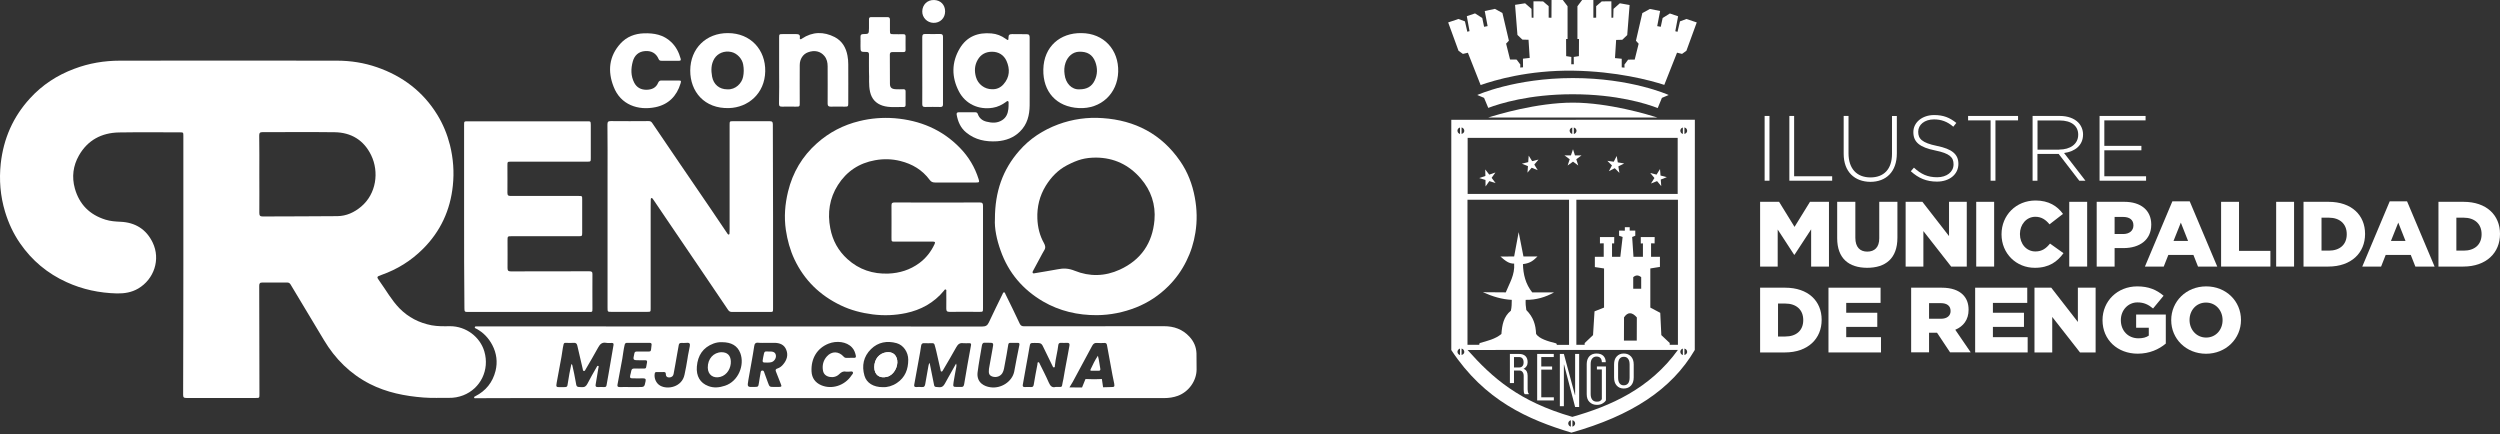
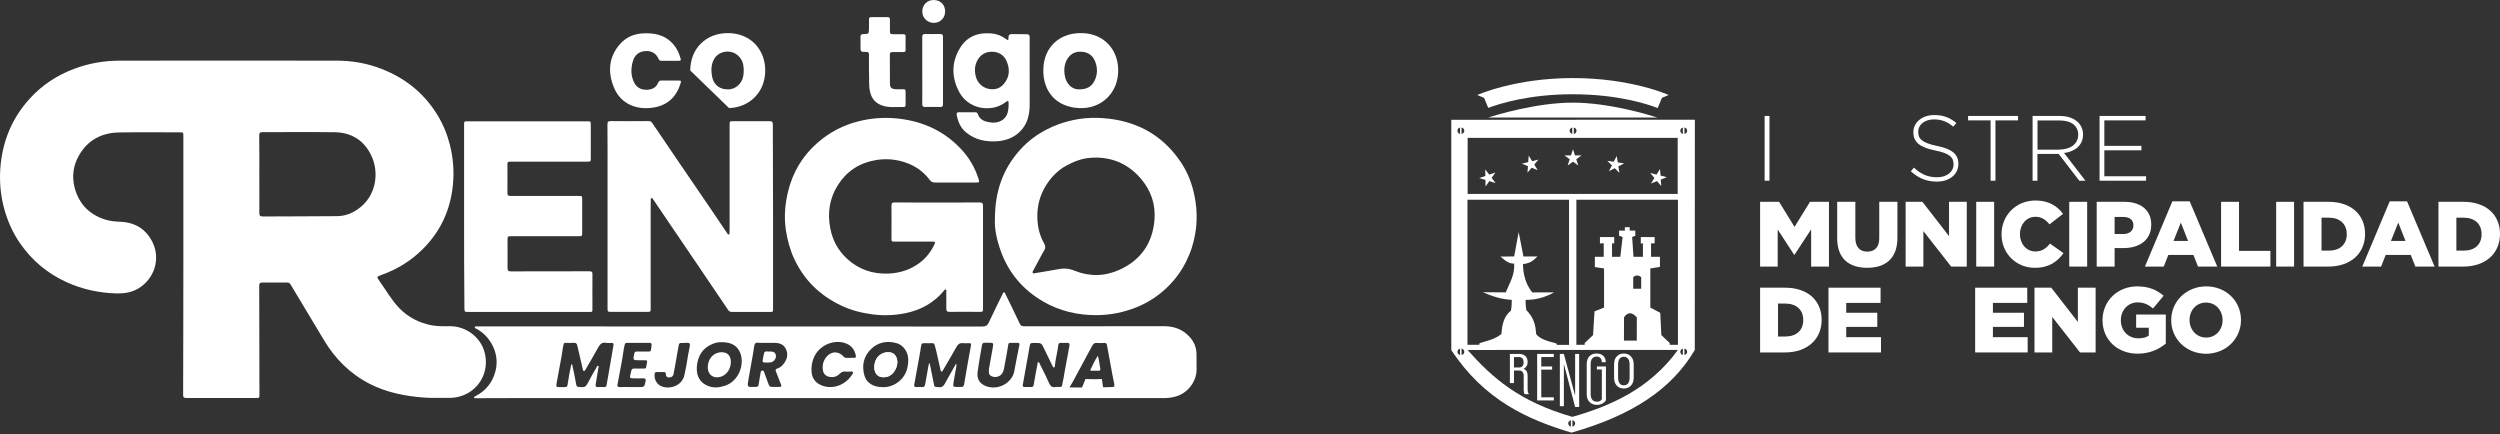
<svg xmlns="http://www.w3.org/2000/svg" width="328" height="57" viewBox="0 0 328 57" fill="none">
  <rect x="0" y="0" width="328" height="57" fill="#333333" stroke="none" />
  <path d="M121 1.5C121.013 0.62 121.664 -0.027 122.553 0.001C123.416 0.028 124 0.634 124 1.5C124 2.38 123.336 3.027 122.46 2.999C121.637 2.972 120.987 2.298 121 1.5Z" fill="white" />
  <path d="M24.056 34.781C24.056 29.139 24.056 23.497 24.056 17.855C24.056 17.363 24.056 17.363 23.578 17.363C20.916 17.363 18.254 17.334 15.607 17.377C13.321 17.421 11.498 18.39 10.355 20.401C9.589 21.746 9.4 23.208 9.82 24.727C10.413 26.824 11.759 28.17 13.842 28.821C14.493 29.023 15.144 29.067 15.809 29.096C17.748 29.182 19.195 30.079 20.034 31.83C21.09 34.029 20.222 36.633 18.124 37.863C17.256 38.369 16.33 38.514 15.346 38.499C13.046 38.441 10.833 37.978 8.749 37.024C6.247 35.895 4.192 34.188 2.63 31.917C1.747 30.644 1.111 29.255 0.662 27.779C0.04 25.71 -0.133 23.598 0.098 21.457C0.46 18.202 1.704 15.338 3.932 12.907C5.538 11.142 7.491 9.869 9.733 9.03C11.672 8.292 13.683 7.959 15.752 7.959C25.227 7.945 34.718 7.945 44.194 7.959C46.002 7.959 47.767 8.234 49.474 8.827C52.816 9.985 55.492 12.01 57.359 15.034C58.125 16.278 58.675 17.609 59.037 19.041C59.471 20.792 59.601 22.557 59.413 24.351C59.08 27.577 57.793 30.369 55.478 32.669C53.93 34.217 52.107 35.345 50.053 36.069C49.402 36.3 49.387 36.315 49.792 36.879C50.66 38.08 51.369 39.382 52.411 40.452C53.583 41.639 54.986 42.362 56.635 42.68C57.431 42.825 58.241 42.81 59.037 42.796C61.149 42.796 62.986 44.199 63.55 46.123C64.245 48.51 63.073 50.97 60.773 51.867C60.165 52.098 59.543 52.214 58.892 52.199C57.778 52.185 56.679 52.243 55.565 52.156C53.12 51.968 50.733 51.491 48.534 50.377C45.959 49.06 43.977 47.093 42.501 44.619C41.04 42.174 39.579 39.743 38.117 37.313C38.016 37.154 37.886 37.067 37.684 37.067C36.584 37.067 35.484 37.081 34.4 37.067C34.081 37.067 34.009 37.212 34.009 37.501C34.023 42.232 34.023 46.977 34.038 51.708C34.038 52.214 34.038 52.214 33.546 52.214C30.508 52.214 27.484 52.214 24.446 52.214C24.113 52.214 24.027 52.127 24.027 51.794C24.056 46.109 24.041 40.452 24.056 34.781C24.041 34.781 24.041 34.781 24.056 34.781ZM34.023 22.831C34.023 24.538 34.038 26.231 34.023 27.938C34.023 28.285 34.125 28.401 34.472 28.401C37.741 28.387 40.996 28.387 44.266 28.358C45.452 28.343 46.479 27.866 47.376 27.114C49.373 25.436 49.763 22.557 48.693 20.358C47.738 18.39 46.074 17.377 43.904 17.348C40.751 17.305 37.611 17.348 34.457 17.334C34.081 17.334 34.009 17.464 34.009 17.797C34.038 19.475 34.023 21.153 34.023 22.831Z" fill="white" />
  <path d="M128.97 33.739C128.97 35.982 128.97 38.224 128.97 40.452C128.97 40.901 128.956 40.915 128.522 40.915C127.205 40.915 125.889 40.901 124.572 40.915C124.24 40.915 124.153 40.799 124.153 40.481C124.167 39.743 124.153 39.005 124.153 38.282C124.153 38.181 124.211 38.022 124.066 37.978C123.95 37.949 123.892 38.08 123.834 38.152C123.198 38.933 122.446 39.555 121.578 40.062C120.739 40.539 119.827 40.872 118.872 41.074C117.426 41.378 115.964 41.436 114.489 41.248C113.042 41.06 111.624 40.698 110.308 40.062C107.588 38.76 105.534 36.778 104.232 34.029C103.653 32.799 103.306 31.512 103.103 30.166C102.857 28.459 102.988 26.795 103.393 25.132C104 22.629 105.259 20.502 107.183 18.795C108.789 17.363 110.655 16.394 112.753 15.887C114.272 15.511 115.82 15.395 117.368 15.511C120.695 15.786 123.603 16.987 125.947 19.403C127.09 20.575 127.9 21.934 128.392 23.497C128.522 23.902 128.478 23.945 128.073 23.945C126.279 23.945 124.485 23.945 122.692 23.945C122.388 23.945 122.171 23.873 121.983 23.613C121.013 22.296 119.697 21.515 118.134 21.124C117.035 20.849 115.935 20.82 114.807 21.023C112.709 21.399 111.075 22.484 109.932 24.278C108.832 26.014 108.543 27.924 108.933 29.949C109.237 31.555 109.975 32.9 111.19 34C112.709 35.374 114.518 35.968 116.543 35.895C118.033 35.837 119.408 35.403 120.608 34.521C121.505 33.855 122.156 33.016 122.619 32.018C122.749 31.743 122.634 31.7 122.388 31.7C120.739 31.7 119.075 31.7 117.426 31.7C116.963 31.7 116.963 31.7 116.963 31.222C116.963 29.805 116.977 28.372 116.963 26.954C116.963 26.636 117.064 26.564 117.368 26.564C121.1 26.578 124.833 26.578 128.565 26.564C128.898 26.564 128.97 26.694 128.97 26.998C128.97 29.24 128.97 31.483 128.97 33.739Z" fill="white" />
  <path d="M101.425 28.43C101.425 32.438 101.425 36.459 101.425 40.467C101.425 40.93 101.425 40.93 100.948 40.93C99.313 40.93 97.678 40.93 96.043 40.93C95.812 40.93 95.653 40.857 95.523 40.655C94.322 38.875 93.121 37.11 91.92 35.331C90.43 33.132 88.94 30.947 87.45 28.748C86.9 27.924 86.336 27.114 85.786 26.289C85.743 26.217 85.685 26.159 85.642 26.087C85.598 26.029 85.555 25.971 85.468 25.985C85.396 26.014 85.381 26.087 85.381 26.159C85.381 26.463 85.367 26.767 85.367 27.07C85.367 31.526 85.367 35.982 85.367 40.438C85.367 40.915 85.367 40.915 84.889 40.915C83.341 40.915 81.793 40.915 80.231 40.915C79.71 40.915 79.71 40.915 79.71 40.365C79.71 34.651 79.71 28.936 79.71 23.222C79.71 20.922 79.725 18.622 79.696 16.336C79.696 15.974 79.797 15.887 80.144 15.887C81.793 15.902 83.428 15.902 85.077 15.887C85.294 15.887 85.439 15.931 85.569 16.133C86.756 17.898 87.956 19.663 89.157 21.414C90.517 23.41 91.877 25.392 93.237 27.389C93.917 28.387 94.582 29.37 95.248 30.369C95.32 30.47 95.392 30.586 95.465 30.687C95.508 30.745 95.552 30.803 95.638 30.759C95.711 30.73 95.711 30.673 95.711 30.615C95.711 30.427 95.725 30.238 95.725 30.05C95.725 25.508 95.725 20.951 95.725 16.408C95.725 15.902 95.725 15.902 96.217 15.902C97.808 15.902 99.385 15.902 100.977 15.902C101.295 15.902 101.396 15.989 101.396 16.321C101.411 20.358 101.411 24.394 101.425 28.43Z" fill="white" />
  <path d="M130.533 28.748C130.533 25.117 131.574 22.238 133.715 19.793C135.104 18.188 136.855 17.059 138.837 16.321C140.717 15.627 142.685 15.352 144.667 15.497C148.92 15.786 152.378 17.58 154.823 21.124C155.821 22.556 156.443 24.177 156.761 25.913C157.051 27.461 157.08 28.994 156.834 30.528C156.631 31.83 156.241 33.074 155.647 34.26C155.04 35.49 154.259 36.575 153.304 37.53C152.074 38.76 150.656 39.7 149.05 40.337C147.401 40.987 145.68 41.335 143.915 41.349C141.412 41.364 139.025 40.814 136.855 39.555C134.207 38.007 132.312 35.794 131.285 32.886C130.764 31.439 130.46 29.935 130.533 28.748ZM143.784 20.676C142.352 20.69 141.47 20.922 140.009 21.674C138.808 22.296 137.911 23.236 137.202 24.379C136.392 25.696 136.045 27.143 136.102 28.676C136.146 29.819 136.406 30.904 136.97 31.902C137.144 32.221 137.216 32.51 136.999 32.843C136.811 33.146 136.652 33.465 136.479 33.783C136.16 34.362 135.857 34.926 135.553 35.505C135.495 35.606 135.422 35.721 135.509 35.823C135.582 35.91 135.712 35.852 135.813 35.837C136.797 35.664 137.795 35.519 138.764 35.331C139.531 35.172 140.211 35.201 140.992 35.519C142.96 36.315 144.971 36.271 146.924 35.374C149.701 34.101 151.206 31.888 151.466 28.879C151.64 26.839 151.018 24.987 149.672 23.425C148.125 21.631 146.171 20.69 143.784 20.676Z" fill="white" />
  <path d="M60.889 28.372C60.889 24.379 60.889 20.401 60.889 16.408C60.889 15.916 60.889 15.916 61.366 15.916C66.588 15.916 71.811 15.916 77.048 15.916C77.497 15.916 77.497 15.916 77.511 16.379C77.511 17.826 77.511 19.273 77.511 20.719C77.511 21.211 77.511 21.211 76.99 21.211C73.692 21.211 70.393 21.211 67.095 21.211C66.574 21.211 66.574 21.211 66.574 21.718C66.574 22.904 66.588 24.09 66.574 25.291C66.574 25.609 66.661 25.71 66.994 25.71C69.974 25.696 72.939 25.71 75.92 25.71C76.383 25.71 76.383 25.71 76.383 26.173C76.383 27.634 76.383 29.096 76.383 30.542C76.383 30.976 76.354 30.991 75.92 30.991C72.997 30.991 70.09 30.991 67.167 30.991C66.588 30.991 66.588 30.991 66.588 31.555C66.588 32.756 66.603 33.956 66.588 35.157C66.588 35.49 66.675 35.606 67.022 35.606C70.451 35.591 73.88 35.606 77.309 35.591C77.627 35.591 77.743 35.664 77.728 35.996C77.714 37.486 77.728 38.977 77.728 40.481C77.728 40.93 77.728 40.93 77.28 40.93C71.97 40.93 66.661 40.93 61.366 40.93C60.975 40.93 60.932 40.886 60.932 40.438C60.889 36.416 60.889 32.394 60.889 28.372Z" fill="white" />
  <path d="M135.09 9.421C135.09 10.896 135.104 12.357 135.09 13.833C135.075 15.106 134.786 16.307 133.831 17.247C133.007 18.072 131.965 18.448 130.822 18.535C129.332 18.622 127.943 18.361 126.757 17.377C126.019 16.77 125.672 15.945 125.513 15.034C125.484 14.831 125.57 14.73 125.773 14.73C126.496 14.73 127.22 14.73 127.943 14.73C128.088 14.73 128.218 14.773 128.276 14.932C128.464 15.497 128.883 15.829 129.419 15.96C130.113 16.133 130.808 16.191 131.473 15.771C132.023 15.424 132.225 14.903 132.298 14.31C132.327 14.05 132.327 13.804 132.327 13.544C132.327 13.442 132.356 13.327 132.24 13.269C132.139 13.225 132.066 13.312 131.994 13.37C131.473 13.746 130.909 14.036 130.258 14.137C128.406 14.441 126.656 13.645 125.802 11.981C124.833 10.115 124.833 8.176 125.918 6.354C126.844 4.791 128.305 4.227 130.084 4.386C130.779 4.444 131.386 4.69 131.95 5.095C132.269 5.326 132.312 5.312 132.312 4.936C132.312 4.574 132.442 4.473 132.804 4.473C133.426 4.473 134.063 4.487 134.685 4.487C135.003 4.487 135.09 4.603 135.09 4.907C135.09 6.397 135.09 7.916 135.09 9.421ZM130.142 11.706C130.735 11.735 131.256 11.518 131.661 11.055C132.486 10.129 132.529 9.059 132.052 7.988C131.705 7.222 131.025 6.788 130.157 6.788C129.346 6.788 128.695 7.12 128.276 7.844C127.856 8.567 127.827 9.334 128.044 10.101C128.305 11.055 129.187 11.706 130.142 11.706Z" fill="white" />
-   <path d="M90.56 9.247C90.575 6.325 92.672 4.328 95.508 4.343C98.488 4.343 100.456 6.542 100.398 9.363C100.34 12.3 98.127 14.108 95.653 14.18C92.412 14.281 90.546 12.01 90.56 9.247ZM95.421 11.721C96.521 11.793 97.331 10.896 97.49 10.101C97.606 9.565 97.606 9.015 97.504 8.466C97.374 7.699 96.694 6.976 95.928 6.816C95.031 6.628 94.177 6.976 93.729 7.684C93.28 8.422 93.28 9.218 93.425 10.043C93.613 11.084 94.38 11.721 95.421 11.721Z" fill="white" />
+   <path d="M90.56 9.247C90.575 6.325 92.672 4.328 95.508 4.343C98.488 4.343 100.456 6.542 100.398 9.363C100.34 12.3 98.127 14.108 95.653 14.18ZM95.421 11.721C96.521 11.793 97.331 10.896 97.49 10.101C97.606 9.565 97.606 9.015 97.504 8.466C97.374 7.699 96.694 6.976 95.928 6.816C95.031 6.628 94.177 6.976 93.729 7.684C93.28 8.422 93.28 9.218 93.425 10.043C93.613 11.084 94.38 11.721 95.421 11.721Z" fill="white" />
  <path d="M141.875 4.343C144.841 4.357 146.794 6.556 146.707 9.421C146.62 12.285 144.435 14.325 141.557 14.18C138.605 14.036 136.826 12.039 136.884 9.117C136.942 6.093 139.112 4.299 141.875 4.343ZM141.629 11.721C142.584 11.721 143.235 11.359 143.611 10.578C144.001 9.782 144.016 8.943 143.698 8.104C143.336 7.164 142.642 6.744 141.557 6.788C140.761 6.816 140.081 7.395 139.792 8.249C139.618 8.755 139.603 9.261 139.676 9.768C139.806 10.911 140.587 11.779 141.629 11.721Z" fill="white" />
-   <path d="M102.221 9.247C102.221 7.815 102.221 6.382 102.221 4.95C102.221 4.487 102.235 4.473 102.684 4.473C103.277 4.473 103.87 4.473 104.463 4.473C104.767 4.473 104.998 4.545 104.941 4.921C104.926 4.994 104.912 5.095 104.998 5.138C105.085 5.182 105.143 5.109 105.215 5.066C106.604 4.14 108.065 4.126 109.512 4.863C110.481 5.37 111.002 6.252 111.19 7.308C111.263 7.684 111.292 8.075 111.292 8.451C111.306 10.144 111.292 11.836 111.292 13.529C111.292 13.963 111.263 13.992 110.843 13.992C110.221 13.992 109.613 13.978 108.991 13.992C108.688 13.992 108.586 13.891 108.586 13.587C108.601 11.952 108.586 10.318 108.586 8.697C108.586 8.205 108.485 7.742 108.167 7.352C107.646 6.715 106.865 6.542 106.011 6.86C105.36 7.091 104.926 7.742 104.926 8.538C104.912 10.187 104.926 11.822 104.926 13.471C104.926 13.992 104.926 13.992 104.405 13.992C103.812 13.992 103.219 13.978 102.626 13.992C102.308 14.007 102.192 13.905 102.206 13.572C102.235 12.14 102.235 10.694 102.221 9.247Z" fill="white" />
  <path d="M87.913 7.974C87.537 7.974 87.161 7.974 86.799 7.974C86.611 7.974 86.481 7.93 86.408 7.742C86.076 6.961 85.439 6.643 84.643 6.701C83.79 6.759 83.24 7.265 83.023 8.061C82.763 9.001 82.748 9.956 83.211 10.853C83.544 11.489 84.094 11.779 84.817 11.779C85.511 11.764 86.076 11.533 86.35 10.853C86.452 10.621 86.596 10.549 86.842 10.563C87.566 10.578 88.289 10.563 89.012 10.563C89.374 10.563 89.388 10.607 89.287 10.954C88.781 12.632 87.681 13.717 85.989 14.064C83.732 14.527 81.417 13.761 80.506 11.374C79.71 9.363 79.884 7.381 81.417 5.702C82.227 4.82 83.283 4.415 84.47 4.372C85.801 4.328 87.045 4.545 88.058 5.514C88.694 6.122 89.07 6.86 89.302 7.699C89.36 7.916 89.287 7.974 89.085 7.974C88.694 7.974 88.303 7.974 87.913 7.974Z" fill="white" />
  <path d="M114.011 9.435C114.011 8.581 113.997 7.873 114.011 7.164C114.011 6.918 113.953 6.816 113.679 6.816C112.897 6.816 112.897 6.816 112.897 6.035C112.897 5.645 112.912 5.24 112.897 4.849C112.883 4.589 112.984 4.473 113.259 4.473C113.997 4.458 113.997 4.458 114.011 3.692C114.011 3.301 114.011 2.925 114.011 2.534C114.011 2.332 114.084 2.245 114.301 2.245C115.01 2.245 115.718 2.245 116.442 2.245C116.688 2.245 116.76 2.361 116.76 2.592C116.76 3.055 116.76 3.518 116.76 3.995C116.76 4.458 116.789 4.487 117.266 4.487C117.686 4.487 118.106 4.502 118.525 4.487C118.742 4.487 118.814 4.574 118.814 4.777C118.814 5.37 118.8 5.963 118.814 6.556C118.814 6.788 118.713 6.831 118.511 6.831C118.048 6.816 117.585 6.845 117.107 6.831C116.861 6.831 116.746 6.903 116.746 7.164C116.76 8.437 116.746 9.71 116.76 10.983C116.76 11.475 116.963 11.677 117.512 11.706C117.845 11.721 118.192 11.721 118.525 11.706C118.742 11.706 118.814 11.793 118.814 11.996C118.814 12.574 118.814 13.168 118.814 13.746C118.814 13.891 118.785 14.036 118.597 14.036C117.657 14.021 116.702 14.151 115.791 13.862C114.923 13.572 114.373 12.994 114.156 12.068C113.939 11.128 114.069 10.202 114.011 9.435Z" fill="white" />
  <path d="M121 9.247C121 7.786 121 6.339 121 4.878C121 4.56 121.101 4.444 121.42 4.458C122.056 4.473 122.707 4.473 123.344 4.458C123.619 4.458 123.72 4.56 123.72 4.82C123.72 7.786 123.72 10.737 123.72 13.703C123.72 13.934 123.633 14.036 123.387 14.036C122.707 14.021 122.042 14.021 121.362 14.036C121.087 14.036 121 13.934 121 13.659C121.014 12.184 121 10.708 121 9.247Z" fill="white" />
  <path d="M114.706 48.163C114.706 49.19 115.4 49.697 116.398 49.436C117.266 49.205 117.845 48.105 117.715 47.266C117.599 46.528 117.078 46.138 116.326 46.225C115.357 46.34 114.72 47.107 114.706 48.163Z" fill="white" />
  <path d="M156.978 46.369C156.949 45.516 156.631 44.792 156.052 44.17C155.156 43.201 154.027 42.796 152.711 42.796C146.606 42.81 140.486 42.796 134.381 42.81C134.092 42.81 133.918 42.738 133.788 42.463C133.18 41.161 132.544 39.859 131.907 38.572C131.864 38.485 131.849 38.34 131.719 38.355C131.603 38.369 131.574 38.485 131.531 38.586C130.938 39.816 130.316 41.045 129.737 42.304C129.549 42.709 129.317 42.839 128.869 42.839C107.776 42.825 86.698 42.825 65.605 42.825C64.607 42.825 63.594 42.825 62.596 42.825C62.494 42.825 62.335 42.781 62.292 42.926C62.263 43.056 62.408 43.085 62.494 43.129C63.42 43.62 64.1 44.344 64.592 45.27C65.156 46.355 65.301 47.498 65.012 48.669C64.635 50.16 63.753 51.273 62.364 51.982C62.292 52.026 62.162 52.055 62.205 52.17C62.248 52.286 62.35 52.257 62.451 52.243C64.303 52.243 66.154 52.228 68.006 52.228C70.046 52.228 72.086 52.228 74.126 52.228C76.701 52.228 79.276 52.228 81.851 52.228C90.546 52.228 99.255 52.228 107.95 52.228C122.88 52.228 137.81 52.228 152.74 52.228C153.362 52.228 153.955 52.142 154.548 51.925C155.951 51.404 156.978 49.986 156.993 48.496C156.993 47.773 156.993 47.064 156.978 46.369ZM79.855 48.988C79.768 49.509 79.667 50.015 79.58 50.536C79.551 50.738 79.45 50.782 79.276 50.782C79.001 50.782 78.712 50.767 78.437 50.782C78.177 50.796 78.104 50.68 78.148 50.449C78.278 49.726 78.394 49.002 78.509 48.279C78.524 48.192 78.611 48.047 78.48 48.004C78.35 47.961 78.321 48.105 78.263 48.192C77.858 48.901 77.453 49.595 77.077 50.333C76.903 50.666 76.715 50.825 76.325 50.796C75.616 50.767 75.645 50.782 75.529 50.073C75.413 49.335 75.24 48.612 75.081 47.888C75.081 47.859 75.037 47.845 74.965 47.758C74.777 48.626 74.618 49.436 74.502 50.246C74.43 50.782 74.43 50.782 73.88 50.796C73.764 50.796 73.648 50.796 73.533 50.796C72.954 50.796 72.939 50.782 73.041 50.188C73.243 49.06 73.46 47.946 73.663 46.818C73.764 46.282 73.808 45.733 73.938 45.197C73.981 45.024 74.053 44.966 74.227 44.98C74.574 44.995 74.921 45.009 75.269 44.98C75.573 44.952 75.688 45.096 75.746 45.356C75.978 46.384 76.209 47.396 76.455 48.409C76.484 48.51 76.455 48.641 76.585 48.669C76.744 48.713 76.773 48.554 76.831 48.467C77.381 47.512 77.96 46.557 78.48 45.588C78.726 45.139 79.001 44.879 79.537 44.98C79.768 45.024 80.028 44.995 80.274 44.995C80.477 44.995 80.52 45.082 80.491 45.284C80.289 46.499 80.072 47.744 79.855 48.988ZM84.614 46.123C84.253 46.123 83.891 46.123 83.529 46.123C83.356 46.123 83.254 46.196 83.226 46.384C83.023 47.266 83.023 47.266 83.934 47.266C84.166 47.266 84.397 47.281 84.629 47.266C84.846 47.252 84.933 47.339 84.889 47.556C84.846 47.758 84.802 47.961 84.774 48.178C84.745 48.351 84.614 48.351 84.484 48.351C84.05 48.351 83.616 48.366 83.197 48.351C82.965 48.351 82.864 48.438 82.82 48.669C82.792 48.858 82.734 49.031 82.69 49.219C82.618 49.566 82.676 49.639 83.023 49.639C83.472 49.639 83.934 49.653 84.383 49.639C84.658 49.639 84.759 49.711 84.701 50.015C84.542 50.782 84.556 50.782 83.761 50.782C83.428 50.782 83.11 50.782 82.777 50.782C82.285 50.782 81.793 50.767 81.302 50.782C81.07 50.782 80.969 50.709 81.012 50.478C81.229 49.335 81.432 48.192 81.649 47.049C81.75 46.456 81.808 45.848 81.953 45.255C81.996 45.053 82.083 44.98 82.271 44.98C83.254 44.98 84.224 44.995 85.208 44.98C85.439 44.98 85.526 45.067 85.482 45.299C85.367 46.282 85.497 46.094 84.614 46.123ZM90.502 45.414C90.416 45.964 90.271 46.499 90.199 47.064C90.097 47.758 89.953 48.467 89.808 49.161C89.475 50.782 87.595 51.158 86.611 50.594C86.076 50.29 85.786 49.61 85.902 49.002C85.931 48.872 85.989 48.814 86.119 48.814C86.307 48.814 86.495 48.814 86.683 48.814C86.77 48.814 86.871 48.829 86.958 48.814C87.204 48.785 87.378 48.814 87.363 49.147C87.363 49.378 87.537 49.538 87.812 49.523C88.13 49.509 88.332 49.335 88.376 49.06C88.535 48.25 88.665 47.44 88.81 46.63C88.897 46.167 88.984 45.718 89.056 45.255C89.085 45.067 89.201 44.995 89.374 44.995C89.62 44.995 89.866 45.009 90.112 44.98C90.474 44.937 90.56 45.111 90.502 45.414ZM95.118 50.608C94.38 50.854 93.642 50.926 92.933 50.651C91.848 50.246 91.327 49.335 91.428 48.091C91.544 46.644 92.224 45.588 93.627 45.067C93.989 44.937 94.365 44.879 94.712 44.894C95.957 44.894 96.752 45.356 97.128 46.326C97.722 47.888 96.882 50.029 95.118 50.608ZM102.771 47.787C102.568 48.047 102.308 48.25 101.989 48.351C101.772 48.409 101.714 48.539 101.801 48.742C102.018 49.277 102.221 49.827 102.438 50.362C102.582 50.709 102.554 50.753 102.177 50.767C101.975 50.767 101.787 50.767 101.584 50.767C100.962 50.767 100.962 50.767 100.745 50.174C100.586 49.755 100.441 49.321 100.282 48.901C100.239 48.771 100.21 48.612 100.022 48.612C99.834 48.612 99.805 48.785 99.79 48.915C99.704 49.349 99.646 49.783 99.573 50.218C99.487 50.753 99.487 50.753 98.98 50.767C98.04 50.796 98.025 50.782 98.184 49.856C98.43 48.38 98.734 46.904 98.951 45.429C98.995 45.111 99.11 44.922 99.487 44.966C99.848 45.009 100.21 44.98 100.572 44.98C100.904 44.98 101.251 44.98 101.584 44.98C102.293 44.98 102.901 45.212 103.161 45.906C103.436 46.586 103.233 47.237 102.771 47.787ZM112.015 46.948C111.856 46.933 111.682 46.948 111.523 46.948C111.349 46.948 111.176 46.948 111.002 46.948C110.872 46.948 110.785 46.904 110.698 46.803C110.047 46.065 109.136 46.036 108.485 46.76C108.008 47.295 107.848 47.946 107.979 48.641C108.065 49.103 108.398 49.364 108.847 49.451C109.31 49.538 109.773 49.422 110.105 49.089C110.366 48.843 110.597 48.684 110.959 48.756C111.118 48.785 111.277 48.756 111.451 48.756C111.61 48.756 111.812 48.669 111.899 48.843C111.972 49.002 111.798 49.132 111.711 49.263C110.843 50.579 109.136 51.143 107.733 50.536C106.966 50.203 106.517 49.595 106.474 48.742C106.387 47.02 107.212 45.675 108.716 45.082C109.744 44.677 111.075 44.807 111.783 45.588C112.058 45.877 112.189 46.239 112.275 46.615C112.348 46.89 112.246 46.962 112.015 46.948ZM117.672 50.246C117.093 50.637 116.427 50.825 115.82 50.796C114.59 50.796 113.693 50.246 113.418 49.292C113.042 47.989 113.288 46.774 114.272 45.805C115.212 44.879 116.398 44.677 117.643 45.024C118.525 45.27 119.162 46.196 119.162 47.194C119.162 48.453 118.757 49.523 117.672 50.246ZM126.496 50.406C126.453 50.651 126.366 50.796 126.091 50.767C125.947 50.753 125.788 50.767 125.643 50.767C125.035 50.767 125.021 50.767 125.108 50.145C125.209 49.494 125.339 48.843 125.455 48.192C125.484 48.062 125.513 47.932 125.44 47.7C125.064 48.366 124.731 48.959 124.399 49.552C124.297 49.74 124.182 49.943 124.08 50.131C123.719 50.811 123.574 50.868 122.793 50.767C122.605 50.738 122.576 50.637 122.547 50.492C122.359 49.552 122.171 48.597 121.968 47.613C121.852 47.758 121.838 47.888 121.809 48.019C121.664 48.814 121.52 49.595 121.39 50.391C121.346 50.666 121.245 50.811 120.941 50.782C120.695 50.753 120.449 50.767 120.203 50.782C119.986 50.782 119.914 50.695 119.943 50.492C120.16 49.321 120.362 48.163 120.579 46.991C120.681 46.442 120.782 45.892 120.854 45.342C120.898 45.096 121.028 45.009 121.259 45.024C121.607 45.038 121.954 45.038 122.315 45.024C122.475 45.024 122.576 45.082 122.619 45.241C122.692 45.516 122.778 45.776 122.836 46.051C123.024 46.876 123.212 47.7 123.4 48.539C123.415 48.612 123.4 48.713 123.502 48.742C123.617 48.771 123.661 48.669 123.704 48.597C124.297 47.584 124.905 46.572 125.469 45.545C125.686 45.154 125.932 44.966 126.366 45.024C126.627 45.053 126.901 45.024 127.176 45.024C127.379 45.024 127.437 45.111 127.393 45.313C127.075 46.991 126.786 48.698 126.496 50.406ZM133.064 48.756C132.79 50.073 131.343 51.013 129.954 50.811C129.52 50.753 129.115 50.608 128.782 50.333C128.319 49.943 128.189 49.393 128.261 48.843C128.406 47.671 128.638 46.499 128.826 45.328C128.869 45.053 128.999 44.922 129.303 44.966C129.404 44.98 129.506 44.966 129.621 44.966C130.374 44.966 130.374 44.966 130.229 45.733C130.07 46.572 129.925 47.411 129.78 48.236C129.766 48.293 129.766 48.351 129.751 48.409C129.679 49.031 129.795 49.263 130.214 49.407C130.721 49.566 131.256 49.378 131.516 48.944C131.733 48.583 131.748 48.163 131.835 47.773C132.008 46.933 132.139 46.08 132.283 45.226C132.312 45.053 132.384 44.98 132.558 44.98C132.891 44.98 133.209 44.98 133.542 44.98C133.73 44.98 133.773 45.082 133.744 45.255C133.484 46.427 133.296 47.599 133.064 48.756ZM139.864 47.773C139.719 48.423 139.647 49.075 139.517 49.726C139.459 50.015 139.386 50.29 139.343 50.579C139.314 50.753 139.198 50.767 139.068 50.767C138.909 50.767 138.735 50.767 138.504 50.767C138.056 50.897 137.81 50.666 137.607 50.203C137.245 49.364 136.811 48.539 136.406 47.715C136.363 47.628 136.334 47.483 136.204 47.527C136.088 47.556 136.131 47.686 136.117 47.773C135.943 48.669 135.77 49.581 135.625 50.478C135.582 50.695 135.509 50.782 135.292 50.782C135.017 50.767 134.728 50.767 134.453 50.782C134.222 50.782 134.149 50.695 134.193 50.463C134.352 49.566 134.511 48.669 134.67 47.787C134.8 47.049 134.945 46.326 135.061 45.588C135.162 44.995 135.148 44.995 135.755 44.995C136.652 44.995 136.638 44.995 137.014 45.805C137.361 46.543 137.723 47.266 138.084 48.004C138.128 48.091 138.157 48.221 138.287 48.206C138.417 48.178 138.403 48.047 138.403 47.946C138.49 47.035 138.75 46.167 138.851 45.255C138.88 45.053 138.996 44.98 139.184 44.98C139.459 44.995 139.719 44.995 139.994 44.98C140.269 44.966 140.356 45.082 140.312 45.342C140.153 46.152 140.037 46.962 139.864 47.773ZM145.781 50.782C145.665 50.782 144.725 50.811 144.725 50.811C144.609 50.058 144.566 49.726 144.566 49.726C144.566 49.726 144.45 49.726 144.19 49.74C143.756 49.755 143.322 49.769 142.902 49.74C142.555 49.711 142.41 49.74 142.41 49.74L141.962 50.84L140.312 50.825C140.312 50.825 140.645 50.29 140.746 50.102C141.585 48.525 142.453 46.948 143.293 45.371C143.437 45.111 143.596 44.966 143.915 44.995C144.247 45.024 144.595 45.009 144.927 44.995C145.101 44.995 145.188 45.067 145.231 45.255C145.463 46.572 145.709 47.888 145.955 49.205C146.027 49.581 146.114 49.957 146.186 50.333C146.244 50.738 146.215 50.782 145.781 50.782Z" fill="white" />
  <path d="M114.706 48.163C114.706 47.107 115.342 46.34 116.326 46.21C117.078 46.123 117.599 46.514 117.715 47.252C117.845 48.091 117.281 49.205 116.398 49.422C115.415 49.697 114.706 49.19 114.706 48.163Z" fill="white" />
  <path d="M100.644 47.57C100.051 47.556 99.978 47.628 100.123 46.919C100.326 45.921 100.224 46.138 101.063 46.123C101.526 46.109 101.758 46.297 101.801 46.644C101.845 47.035 101.541 47.454 101.165 47.527C100.991 47.57 100.817 47.57 100.644 47.57Z" fill="white" />
  <path d="M144.045 46.673C144.218 47.295 144.247 47.845 144.363 48.395C144.392 48.554 144.32 48.641 144.161 48.641C143.842 48.641 143.538 48.641 143.22 48.641C143.119 48.641 143.003 48.626 143.076 48.481C143.365 47.888 143.625 47.295 144.045 46.673Z" fill="white" />
  <path d="M94.669 46.21C95.407 46.21 95.855 46.615 95.884 47.396C95.928 48.236 95.436 49.205 94.495 49.451C93.584 49.682 92.875 49.176 92.861 48.236C92.846 47.078 93.613 46.225 94.669 46.21Z" fill="white" />
  <path fill-rule="evenodd" clip-rule="evenodd" d="M207.067 21.713L206.377 21.207L205.676 21.713L205.945 20.894L205.255 20.387H206.107L206.377 19.579L206.635 20.387H207.498L206.808 20.894L207.067 21.713Z" fill="white" />
  <path fill-rule="evenodd" clip-rule="evenodd" d="M212.468 22.684L211.854 22.069L211.088 22.457L211.487 21.703L210.883 21.099L211.724 21.218L212.112 20.463L212.252 21.304L213.093 21.444L212.328 21.832L212.468 22.684Z" fill="white" />
  <path fill-rule="evenodd" clip-rule="evenodd" d="M217.956 24.419L217.406 23.762L216.608 24.075L217.061 23.352L216.511 22.695L217.341 22.91L217.794 22.177L217.859 23.029L218.689 23.244L217.891 23.557L217.956 24.419Z" fill="white" />
  <path fill-rule="evenodd" clip-rule="evenodd" d="M200.404 22.651L200.954 22.005L201.752 22.328L201.299 21.595L201.849 20.937L201.018 21.142L200.566 20.42L200.501 21.271L199.671 21.476L200.469 21.8L200.404 22.651Z" fill="white" />
  <path fill-rule="evenodd" clip-rule="evenodd" d="M194.905 24.463L195.401 23.762L196.221 24.021L195.703 23.331L196.199 22.63L195.391 22.91L194.862 22.231L194.884 23.083L194.075 23.363L194.895 23.611L194.905 24.463Z" fill="white" />
  <path fill-rule="evenodd" clip-rule="evenodd" d="M190.41 15.719V45.928C194.787 52.569 200.512 55.06 206.172 56.763C214.053 54.532 219.314 51.103 222.355 45.917L222.365 15.708L190.41 15.719ZM206.485 16.733C206.485 16.733 206.808 16.786 206.84 17.153C206.84 17.153 206.851 17.466 206.485 17.584V16.733ZM206.28 16.733V17.573C206.28 17.573 205.967 17.509 205.935 17.153C205.935 17.153 205.924 16.84 206.28 16.733ZM192.555 18.091H220.112V25.444H192.555V18.091ZM192.534 26.209H205.859V45.249H204.264C204.242 45.141 204.21 45.066 204.145 45.044C203.067 44.775 201.946 44.44 201.536 43.815C201.482 42.564 201.169 41.605 200.253 40.678C200.178 40.246 200.145 39.804 200.167 39.341C201.525 39.362 202.765 38.996 203.897 38.36H201.029C200.145 37.26 199.843 35.977 199.811 34.651C200.846 34.532 201.234 34.112 201.719 33.648H199.876L199.25 30.457L198.657 33.648L196.857 33.659C197.536 34.252 197.978 34.597 198.657 34.586C198.765 36.074 198.043 37.141 197.558 38.36L194.56 38.338C195.843 38.91 197.051 39.276 198.345 39.341C198.334 39.826 198.345 40.289 198.226 40.764C197.277 41.529 197.073 42.618 196.986 43.815C196.21 44.483 195.067 44.742 194.172 45.001C194.108 45.023 194.075 45.13 194.075 45.238H192.534V26.209ZM191.553 46.575C191.553 46.575 191.24 46.521 191.218 46.154C191.218 46.154 191.208 45.842 191.553 45.734V46.575ZM191.553 17.573C191.553 17.573 191.24 17.509 191.218 17.153C191.218 17.153 191.208 16.829 191.553 16.733V17.573ZM191.757 46.575V45.734C191.757 45.734 192.081 45.788 192.113 46.154C192.124 46.154 192.135 46.467 191.757 46.575ZM191.757 17.573V16.722C191.757 16.722 192.081 16.776 192.113 17.142C192.124 17.153 192.135 17.466 191.757 17.573ZM206.096 55.976C206.096 55.976 205.784 55.922 205.751 55.556C205.751 55.556 205.741 55.243 206.096 55.135V55.976ZM206.301 55.976V55.135C206.301 55.135 206.635 55.189 206.657 55.556C206.657 55.545 206.679 55.858 206.301 55.976ZM206.29 54.693C199.283 52.677 195.79 49.561 192.544 45.917L220.144 45.907C216.446 51.028 211.261 53.281 206.29 54.693ZM214.754 41.648L214.743 44.688H213.061L213.072 41.637C213.557 40.915 214.118 40.915 214.754 41.648ZM214.279 37.885V36.365C214.624 36.063 214.969 36.074 215.325 36.365V37.885H214.279ZM220.144 45.238H219.066V45.001L217.967 43.966L217.826 41.044L216.522 40.354V35.222L217.783 35.017V33.691H216.619V31.923L217.083 31.934L217.093 31.104H215.271V31.945L215.552 31.934V33.691H214.312L214.139 31.093L214.549 30.931V30.252H213.816V29.81H213.18V30.263L212.425 30.252V30.931L212.889 31.093L212.587 33.691H211.498V31.934H211.778L211.789 31.104H209.913V31.934L210.409 31.923V33.691H209.245V35.039L210.452 35.222V40.354L209.201 40.85L209.007 43.966L207.908 45.012V45.238H206.819V26.209H220.144V45.238ZM220.791 46.575C220.791 46.575 220.479 46.521 220.457 46.154C220.457 46.154 220.446 45.842 220.791 45.734V46.575ZM220.791 17.573C220.791 17.573 220.479 17.509 220.457 17.153C220.457 17.153 220.446 16.829 220.791 16.733V17.573ZM220.996 46.575V45.734C220.996 45.734 221.33 45.788 221.352 46.154C221.363 46.154 221.373 46.467 220.996 46.575ZM220.996 17.573V16.722C220.996 16.722 221.33 16.776 221.352 17.142C221.363 17.153 221.373 17.466 220.996 17.573Z" fill="white" />
  <path d="M198.636 48.613V50.262H198.097V46.435H199.293C199.66 46.435 199.94 46.532 200.134 46.715C200.328 46.909 200.425 47.168 200.425 47.524C200.425 47.718 200.382 47.89 200.285 48.041C200.188 48.192 200.059 48.311 199.886 48.386C200.07 48.451 200.21 48.569 200.296 48.71C200.382 48.871 200.425 49.066 200.425 49.292V51.082C200.425 51.2 200.436 51.308 200.458 51.416C200.479 51.524 200.523 51.599 200.576 51.653V51.718H200.048C199.994 51.664 199.951 51.578 199.93 51.459C199.919 51.33 199.908 51.222 199.908 51.092V49.313C199.908 49.098 199.854 48.936 199.757 48.807C199.66 48.677 199.52 48.613 199.358 48.613H198.636ZM198.636 48.214H199.272C199.488 48.214 199.649 48.16 199.746 48.031C199.854 47.923 199.897 47.75 199.897 47.535C199.897 47.319 199.843 47.146 199.746 47.028C199.649 46.909 199.498 46.844 199.293 46.844H198.636V48.214Z" fill="white" />
  <path d="M203.638 48.494H202.215V52.127H203.865V52.537H201.676V46.435H203.854V46.844H202.215V48.084H203.638V48.494Z" fill="white" />
  <path d="M207.185 53.4H206.657L205.202 47.826H205.18V53.292H204.652V46.435H205.18L206.635 51.836H206.657V46.435H207.185V53.4Z" fill="white" />
  <path d="M210.7 52.516C210.614 52.666 210.474 52.807 210.269 52.925C210.075 53.054 209.816 53.119 209.514 53.119C209.115 53.119 208.792 52.99 208.544 52.742C208.296 52.505 208.177 52.16 208.177 51.707V47.782C208.177 47.34 208.296 46.995 208.522 46.748C208.759 46.499 209.072 46.381 209.449 46.381C209.848 46.381 210.139 46.478 210.355 46.683C210.56 46.888 210.668 47.157 210.678 47.513L210.668 47.524H210.161C210.161 47.287 210.096 47.103 209.978 46.974C209.859 46.844 209.687 46.78 209.449 46.78C209.223 46.78 209.04 46.866 208.9 47.039C208.759 47.2 208.695 47.459 208.695 47.772V51.707C208.695 52.03 208.77 52.278 208.91 52.451C209.061 52.623 209.255 52.699 209.503 52.699C209.687 52.699 209.827 52.677 209.935 52.602C210.032 52.537 210.118 52.462 210.161 52.364V48.472H209.514V48.084H210.7V52.516Z" fill="white" />
  <path d="M214.344 49.518C214.344 49.971 214.225 50.327 213.988 50.586C213.762 50.834 213.438 50.974 213.04 50.974C212.651 50.974 212.339 50.844 212.112 50.586C211.875 50.327 211.767 49.982 211.767 49.518V47.826C211.767 47.373 211.875 47.017 212.112 46.769C212.35 46.51 212.651 46.381 213.04 46.381C213.438 46.381 213.74 46.51 213.988 46.769C214.225 47.028 214.344 47.373 214.344 47.826V49.518ZM213.805 47.826C213.805 47.491 213.74 47.243 213.6 47.071C213.471 46.888 213.277 46.812 213.04 46.812C212.792 46.812 212.619 46.898 212.49 47.071C212.36 47.243 212.296 47.502 212.296 47.826V49.529C212.296 49.874 212.36 50.122 212.49 50.294C212.619 50.467 212.792 50.553 213.04 50.553C213.287 50.553 213.471 50.467 213.611 50.294C213.74 50.122 213.805 49.863 213.805 49.529V47.826Z" fill="white" />
-   <path fill-rule="evenodd" clip-rule="evenodd" d="M221.255 2.49L220.414 2.803L220.09 4.172L219.799 4.097L220.166 2.135L219.088 1.768L218.139 2.361L217.891 3.515L217.427 3.428L217.805 1.445L216.468 1.175L215.476 1.714L214.635 5.348L214.991 5.736L214.473 7.816L213.611 7.827L213.126 8.474L213.137 8.873L212.77 8.841V7.709L211.886 7.622L212.037 5.24L212.845 5.218L213.492 4.604L213.805 0.658L212.522 0.431L211.692 1.164L211.66 2.318L211.422 2.329L211.412 0.172L210.15 0.183L209.417 0.809V2.318L209.05 2.329V0H207.573L206.959 0.819V5.121H207.164L207.153 7.364L206.474 7.471L206.485 8.431H206.323H206.15L206.161 7.471L205.482 7.364L205.471 5.121H205.665V0.819L205.04 0H203.563L203.552 2.329L203.185 2.318V0.809L202.452 0.183L201.191 0.172V2.329L200.954 2.318L200.932 1.164L200.091 0.431L198.776 0.636L199.089 4.582L199.735 5.197L200.544 5.218L200.695 7.601L199.811 7.698L199.822 8.83L199.455 8.862L199.466 8.463L198.981 7.816L198.118 7.806L197.601 5.725L197.967 5.337L197.116 1.703L196.135 1.164L194.798 1.445L195.175 3.428L194.711 3.515L194.474 2.361L193.525 1.757L192.447 2.124L192.803 4.086L192.512 4.162L192.199 2.803L191.348 2.49L190 2.943L191.358 6.663L191.93 7.072L192.588 6.922L194.259 11.159C196.059 10.523 200.512 9.196 206.377 9.272C212.091 9.358 216.468 10.523 218.355 11.137L220.026 6.911L220.683 7.072L221.255 6.663L222.613 2.943L221.255 2.49Z" fill="white" />
  <path fill-rule="evenodd" clip-rule="evenodd" d="M195.261 14.156C196.738 13.595 200.598 12.366 206.334 12.366C212.155 12.366 216.047 13.617 217.492 14.177L218.042 12.841C218.171 12.787 218.937 12.463 218.937 12.463H218.926C218.872 12.431 213.967 10.242 206.366 10.242C198.744 10.242 193.817 12.463 193.817 12.463C193.817 12.463 194.582 12.787 194.711 12.841L195.261 14.156Z" fill="white" />
  <path fill-rule="evenodd" clip-rule="evenodd" d="M217.449 15.417C216.317 15.061 211.077 13.466 206.355 13.466C201.622 13.466 196.383 15.061 195.261 15.417H217.449Z" fill="white" />
  <path d="M231.519 15.212H232.155V23.708H231.519V15.212Z" fill="white" />
-   <path d="M234.753 15.212H235.389V23.126H240.381V23.708H234.764V15.212H234.753Z" fill="white" />
-   <path d="M241.89 20.172V15.212H242.526V20.118C242.526 22.123 243.604 23.277 245.405 23.277C247.13 23.277 248.23 22.231 248.23 20.183V15.223H248.866V20.118C248.866 22.554 247.443 23.859 245.383 23.859C243.335 23.837 241.89 22.554 241.89 20.172Z" fill="white" />
  <path d="M250.698 22.468L251.108 21.994C252.046 22.856 252.909 23.255 254.159 23.255C255.431 23.255 256.305 22.544 256.305 21.573V21.552C256.305 20.657 255.83 20.129 253.9 19.741C251.863 19.331 251.033 18.641 251.033 17.347V17.326C251.033 16.064 252.186 15.094 253.76 15.094C255 15.094 255.809 15.439 256.671 16.129L256.272 16.625C255.475 15.935 254.666 15.665 253.739 15.665C252.488 15.665 251.669 16.377 251.669 17.272V17.293C251.669 18.188 252.132 18.738 254.148 19.148C256.111 19.546 256.941 20.247 256.941 21.487V21.509C256.941 22.878 255.766 23.827 254.127 23.827C252.758 23.827 251.712 23.384 250.698 22.468Z" fill="white" />
  <path d="M261.178 15.794H258.213V15.212H264.768V15.794H261.803V23.708H261.167V15.794H261.178Z" fill="white" />
  <path d="M266.687 15.212H270.256C271.301 15.212 272.132 15.536 272.649 16.053C273.048 16.452 273.296 17.024 273.296 17.627V17.649C273.296 19.072 272.239 19.881 270.805 20.075L273.609 23.708H272.8L270.094 20.193H267.312V23.708H266.676V15.212H266.687ZM270.18 19.622C271.603 19.622 272.66 18.91 272.66 17.681V17.66C272.66 16.517 271.765 15.805 270.223 15.805H267.323V19.633H270.18V19.622Z" fill="white" />
  <path d="M275.452 15.212H281.5V15.794H276.088V19.137H280.951V19.719H276.088V23.126H281.565V23.708H275.463V15.212H275.452Z" fill="white" />
  <path d="M230.926 26.479H233.416L235.443 29.767L237.47 26.479H239.96V34.974H237.621V30.09L235.443 33.422H235.389L233.233 30.112V34.974H230.926V26.479Z" fill="white" />
  <path d="M241.038 31.244V26.479H243.421V31.201C243.421 32.43 244.036 33.012 244.984 33.012C245.944 33.012 246.558 32.452 246.558 31.266V26.479H248.941V31.19C248.941 33.918 247.378 35.136 244.963 35.136C242.559 35.125 241.038 33.907 241.038 31.244Z" fill="white" />
  <path d="M250.019 26.479H252.219L255.712 30.974V26.479H258.04V34.974H255.992L252.348 30.317V34.974H250.019V26.479Z" fill="white" />
  <path d="M259.28 26.479H261.631V34.974H259.28V26.479Z" fill="white" />
  <path d="M262.601 30.748V30.727C262.601 28.247 264.498 26.306 267.064 26.306C268.8 26.306 269.921 27.039 270.665 28.064L268.897 29.433C268.412 28.84 267.851 28.441 267.043 28.441C265.857 28.441 265.016 29.465 265.016 30.694V30.716C265.016 31.988 265.857 32.991 267.043 32.991C267.927 32.991 268.455 32.581 268.962 31.956L270.73 33.217C269.932 34.317 268.854 35.136 266.978 35.136C264.552 35.147 262.601 33.282 262.601 30.748Z" fill="white" />
  <path d="M271.485 26.479H273.835V34.974H271.485V26.479Z" fill="white" />
  <path d="M275.075 26.479H278.73C280.864 26.479 282.244 27.578 282.244 29.454V29.476C282.244 31.492 280.703 32.549 278.6 32.549H277.436V34.974H275.086V26.479H275.075ZM278.557 30.705C279.387 30.705 279.905 30.252 279.905 29.584V29.562C279.905 28.829 279.387 28.462 278.546 28.462H277.436V30.705H278.557Z" fill="white" />
  <path d="M285.015 26.414H287.29L290.902 34.974H288.379L287.775 33.443H284.487L283.883 34.974H281.414L285.015 26.414ZM287.074 31.611L286.126 29.206L285.166 31.611H287.074Z" fill="white" />
  <path d="M291.408 26.479H293.759V32.915H297.877V34.974H291.408V26.479Z" fill="white" />
  <path d="M298.632 26.479H300.982V34.974H298.632V26.479Z" fill="white" />
  <path d="M302.222 26.479H305.51C308.529 26.479 310.297 28.225 310.297 30.683V30.705C310.297 33.152 308.518 34.974 305.467 34.974H302.222V26.479ZM304.583 28.549V32.883H305.543C306.966 32.883 307.893 32.107 307.893 30.737V30.716C307.893 29.357 306.955 28.559 305.543 28.559H304.583V28.549Z" fill="white" />
  <path d="M313.532 26.414H315.806L319.418 34.974H316.895L316.292 33.443H313.003L312.4 34.974H309.931L313.532 26.414ZM315.602 31.611L314.653 29.206L313.693 31.611H315.602Z" fill="white" />
  <path d="M319.925 26.479H323.213C326.232 26.479 328 28.225 328 30.683V30.705C328 33.152 326.221 34.974 323.17 34.974H319.925V26.479ZM322.275 28.549V32.883H323.235C324.658 32.883 325.585 32.107 325.585 30.737V30.716C325.585 29.357 324.647 28.559 323.235 28.559H322.275V28.549Z" fill="white" />
  <path d="M230.926 37.745H234.214C237.233 37.745 239.001 39.492 239.001 41.95V41.971C239.001 44.419 237.222 46.241 234.171 46.241H230.926V37.745ZM233.276 39.815V44.149H234.235C235.659 44.149 236.586 43.373 236.586 42.004V41.982C236.586 40.624 235.648 39.826 234.235 39.826H233.276V39.815Z" fill="white" />
  <path d="M239.896 37.745H246.731V39.74H242.224V41.033H246.3V42.888H242.224V44.236H246.785V46.241H239.896V37.745Z" fill="white" />
-   <path d="M250.731 37.745H254.752C256.046 37.745 256.952 38.09 257.523 38.651C258.019 39.147 258.278 39.794 258.278 40.624V40.645C258.278 41.961 257.588 42.823 256.531 43.265L258.558 46.23H255.852L254.138 43.653H253.092V46.23H250.742V37.745H250.731ZM254.655 41.821C255.442 41.821 255.917 41.432 255.917 40.818V40.796C255.917 40.117 255.421 39.772 254.644 39.772H253.092V41.821H254.655Z" fill="white" />
  <path d="M259.14 37.745H265.975V39.74H261.469V41.033H265.544V42.888H261.469V44.236H266.029V46.241H259.14V37.745Z" fill="white" />
  <path d="M266.924 37.745H269.124L272.617 42.241V37.745H274.945V46.241H272.897L269.253 41.583V46.241H266.924V37.745Z" fill="white" />
  <path d="M275.851 42.014V41.993C275.851 39.513 277.792 37.573 280.412 37.573C281.899 37.573 282.956 38.026 283.862 38.802L282.482 40.473C281.878 39.966 281.285 39.675 280.433 39.675C279.204 39.675 278.255 40.699 278.255 41.993V42.014C278.255 43.395 279.215 44.386 280.563 44.386C281.145 44.386 281.587 44.268 281.921 44.031V42.996H280.261V41.271H284.153V45.076C283.258 45.831 282.018 46.403 280.465 46.403C277.824 46.403 275.851 44.591 275.851 42.014Z" fill="white" />
  <path d="M284.864 42.014V41.993C284.864 39.556 286.826 37.573 289.457 37.573C292.077 37.573 294.017 39.524 294.017 41.971V41.993C294.017 44.429 292.055 46.413 289.425 46.413C286.805 46.403 284.864 44.451 284.864 42.014ZM291.602 42.014V41.993C291.602 40.753 290.729 39.697 289.425 39.697C288.131 39.697 287.268 40.742 287.268 41.971V41.993C287.268 43.222 288.152 44.289 289.457 44.289C290.74 44.279 291.602 43.244 291.602 42.014Z" fill="white" />
</svg>